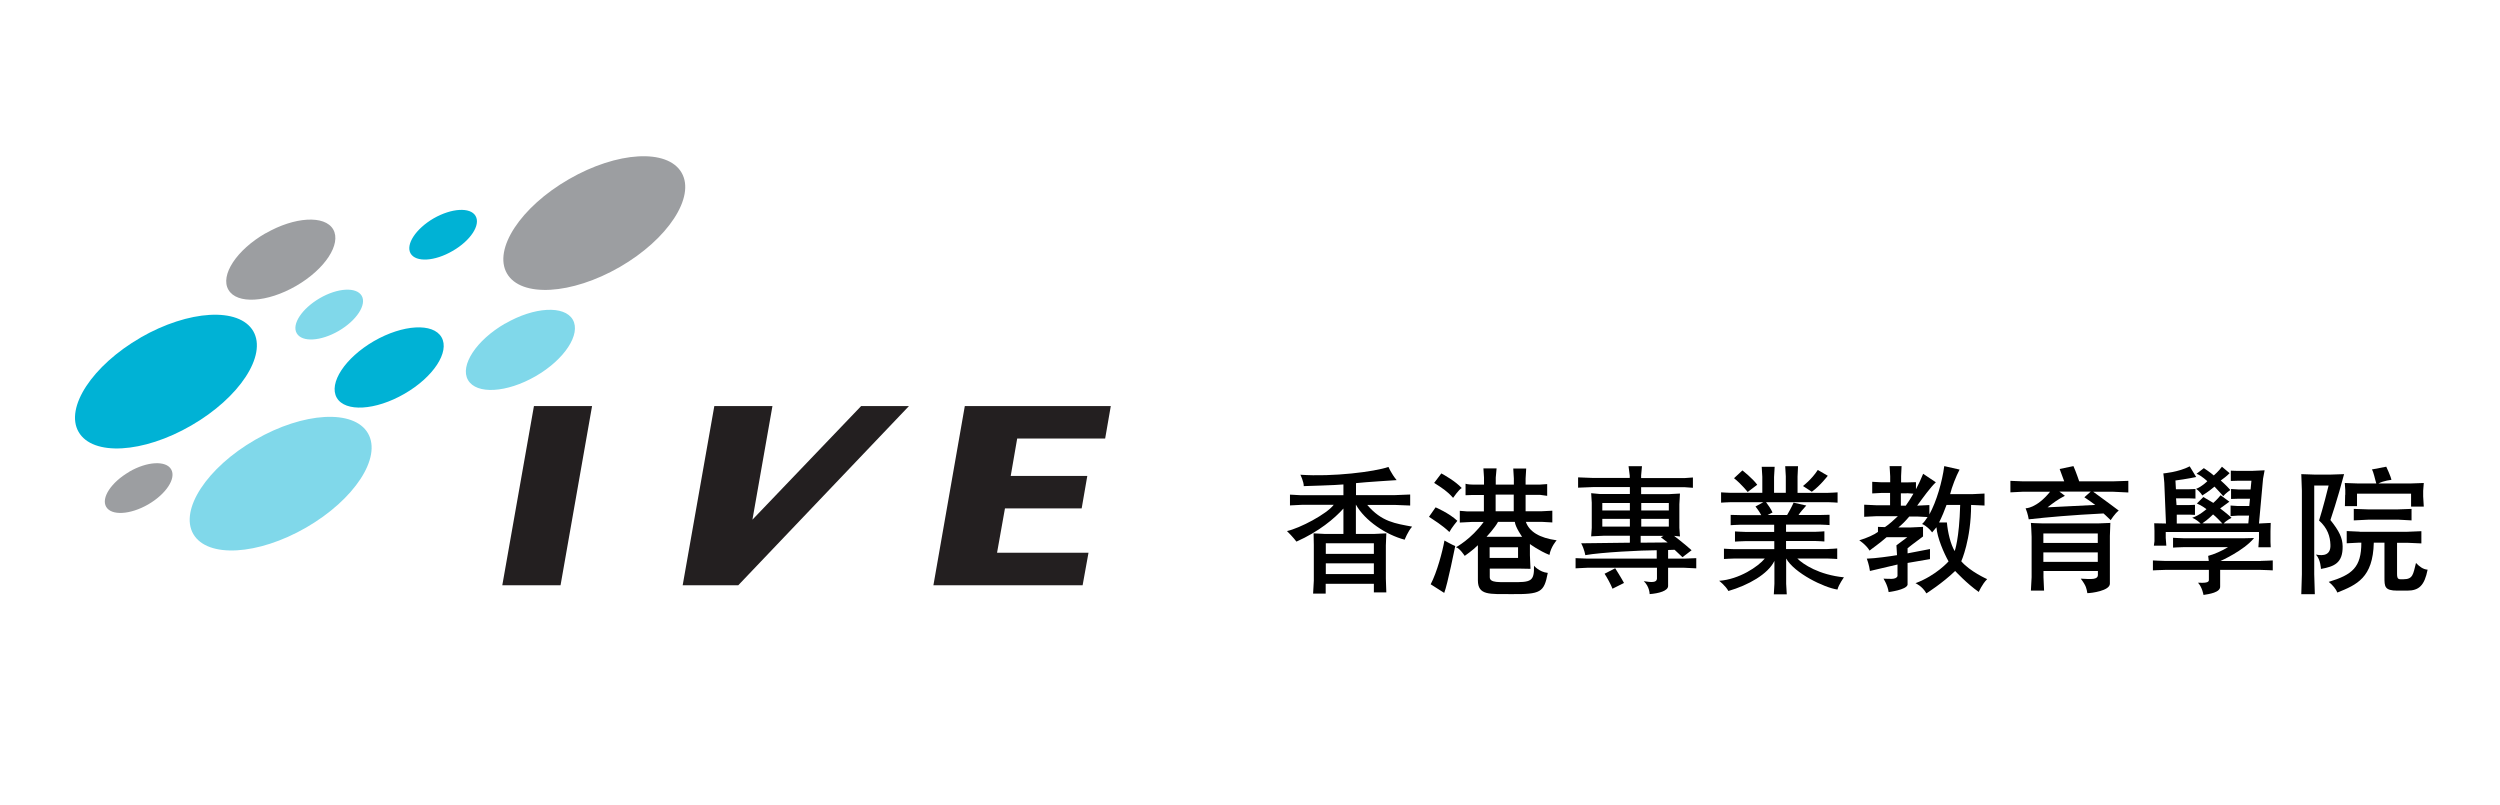
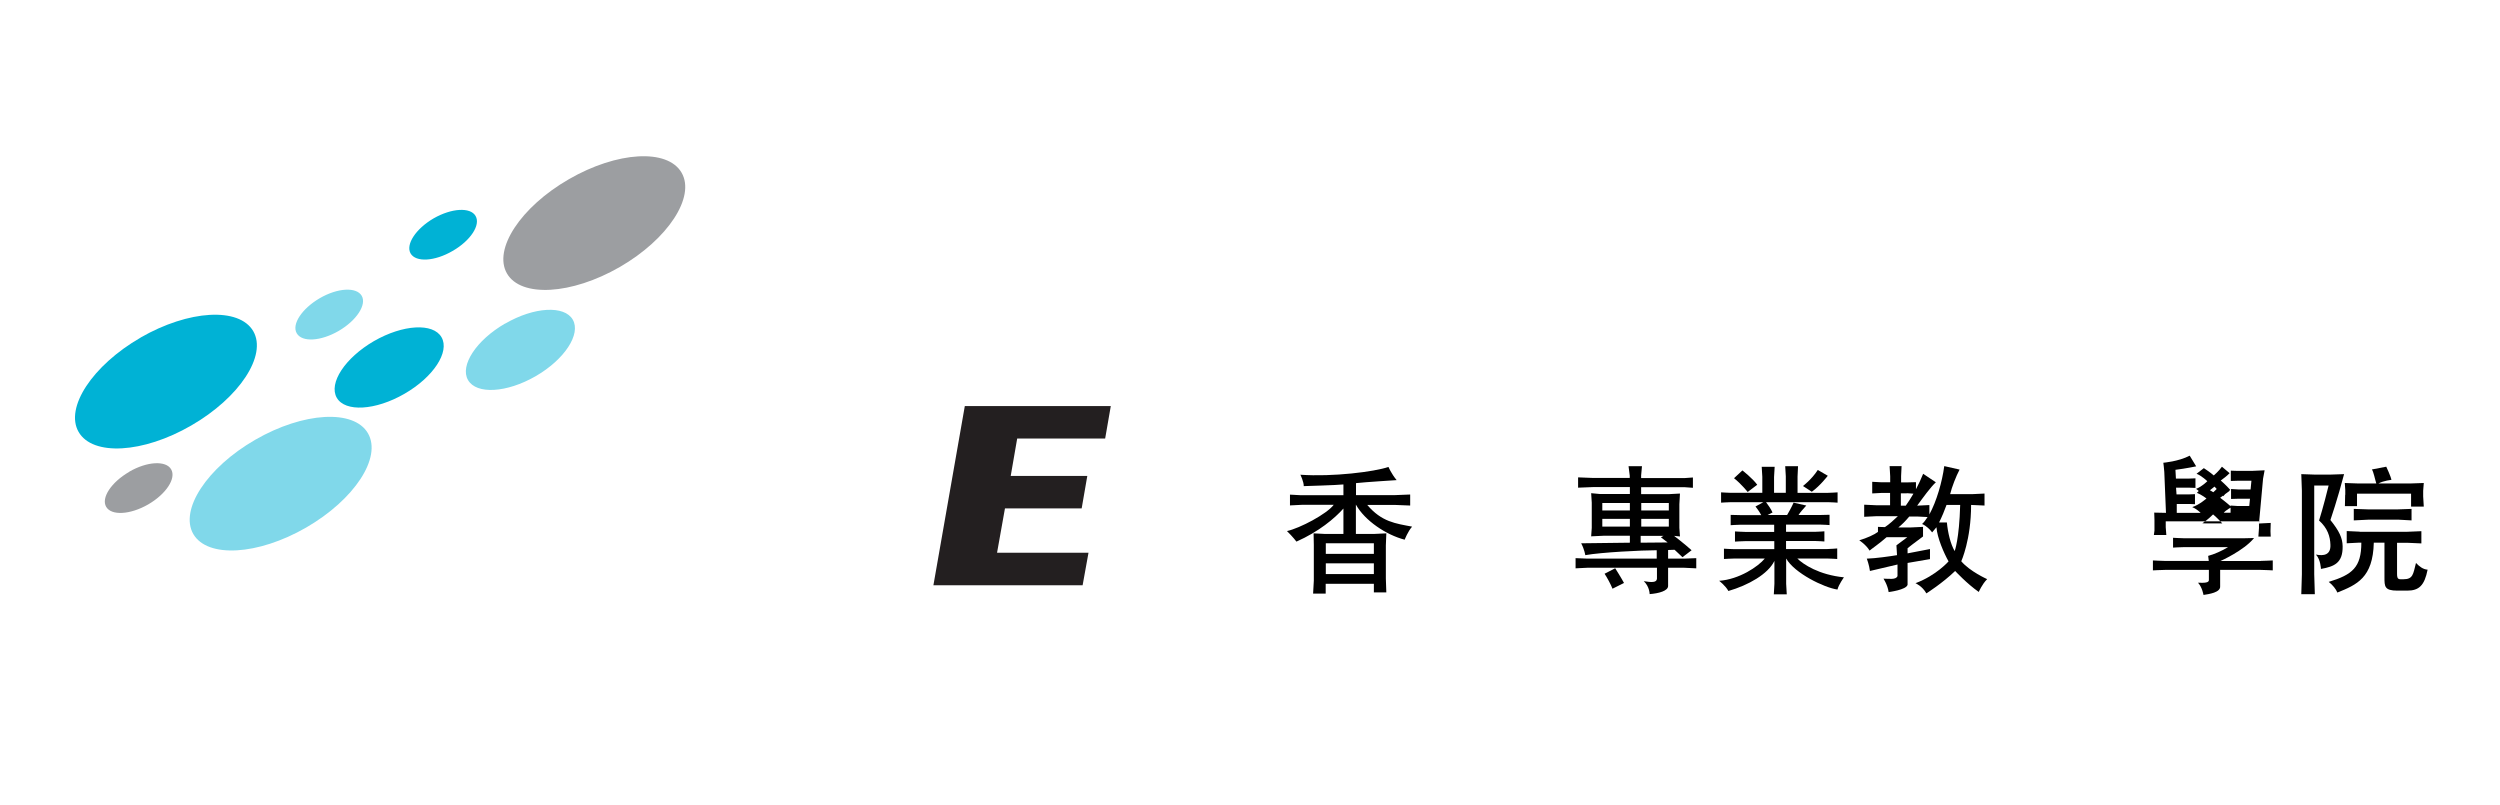
<svg xmlns="http://www.w3.org/2000/svg" id="Layer_2" data-name="Layer 2" viewBox="0 0 208.59 67.17">
  <defs>
    <style>
      .cls-1 {
        fill: none;
      }

      .cls-1, .cls-2, .cls-3, .cls-4, .cls-5, .cls-6 {
        stroke-width: 0px;
      }

      .cls-3 {
        fill: #231f20;
      }

      .cls-4 {
        fill: #9c9ea1;
      }

      .cls-5 {
        fill: #80d8ea;
      }

      .cls-6 {
        fill: #00b2d5;
      }
    </style>
  </defs>
  <g id="Layer_2-2" data-name="Layer 2">
    <g>
      <g>
        <g>
          <g>
            <path class="cls-5" d="M42.15,27c2.41-1.4,4.94-1.54,5.64-.33.7,1.21-.69,3.33-3.1,4.72-2.41,1.39-4.94,1.54-5.64.32-.7-1.21.69-3.33,3.1-4.72" />
            <path class="cls-6" d="M31.2,28.46c2.42-1.39,4.94-1.54,5.64-.32.7,1.22-.68,3.33-3.1,4.72-2.41,1.39-4.94,1.54-5.64.33-.7-1.22.69-3.33,3.1-4.73" />
            <path class="cls-5" d="M21.3,36.69c4.02-2.32,8.23-2.56,9.4-.54,1.18,2.03-1.14,5.55-5.16,7.87-4.03,2.32-8.23,2.56-9.41.54-1.17-2.02,1.14-5.55,5.17-7.87" />
            <path class="cls-6" d="M11.72,28.17c4.03-2.32,8.23-2.56,9.41-.54,1.17,2.02-1.15,5.55-5.17,7.87-4.02,2.33-8.23,2.57-9.4.54-1.17-2.02,1.15-5.55,5.17-7.87" />
            <path class="cls-4" d="M47.47,14.95c4.02-2.32,8.23-2.57,9.4-.54,1.17,2.02-1.14,5.55-5.16,7.87-4.03,2.32-8.24,2.56-9.41.54-1.17-2.02,1.14-5.55,5.17-7.87" />
-             <path class="cls-4" d="M22.16,19.47c2.41-1.39,4.94-1.54,5.64-.33.7,1.22-.69,3.33-3.1,4.72-2.41,1.39-4.94,1.54-5.64.32-.71-1.21.68-3.33,3.1-4.72" />
            <path class="cls-6" d="M36.18,18.22c1.5-.86,3.07-.95,3.5-.2.44.75-.42,2.06-1.92,2.92-1.49.87-3.06.96-3.5.21-.43-.75.43-2.06,1.92-2.93" />
            <path class="cls-5" d="M26.68,24.88c1.5-.87,3.06-.95,3.5-.2.43.75-.43,2.06-1.92,2.93-1.5.87-3.06.96-3.5.2-.44-.75.43-2.06,1.92-2.93" />
            <path class="cls-4" d="M10.78,39.36c1.5-.87,3.07-.95,3.5-.2.44.75-.42,2.06-1.92,2.93-1.5.86-3.06.95-3.5.2-.44-.75.43-2.06,1.92-2.92" />
          </g>
-           <polygon class="cls-3" points="75.84 33.88 61.6 48.83 56.96 48.83 59.6 33.88 64.45 33.88 62.78 43.36 71.85 33.88 75.84 33.88" />
-           <polygon class="cls-3" points="44.55 33.88 49.4 33.88 46.77 48.83 41.91 48.83 44.55 33.88" />
          <polygon class="cls-3" points="84.33 39.71 90.72 39.71 90.25 42.42 83.85 42.42 83.19 46.12 90.82 46.12 90.33 48.83 77.88 48.83 80.5 33.88 92.68 33.88 92.21 36.59 84.87 36.59 84.33 39.71" />
        </g>
        <g>
          <path class="cls-2" d="M113.13,44.55h1.51l1.03-.05-.04,1.01v2.77l.04,1.15h-1.04v-.72h-4.02v.82h-1.05l.06-1.08v-2.99l-.02-.96c.12.01.95.05.95.05h1.54v-2.12c-.74.83-2.05,1.93-3.92,2.76,0,0-.31-.41-.79-.88,1.08-.24,3.32-1.42,3.9-2.19h-2.65l-1,.05v-.9l.92.05h3.54v-.9c-.52.06-3.31.14-3.31.14.01-.35-.28-.95-.28-.95,2.72.19,6.18-.25,7.35-.65,0,0,.22.54.68,1.1,0,0-2.71.17-3.39.25v1h3.27l1.25-.05v.92l-1.25-.05h-2.33c1.2,1.42,2.37,1.55,3.74,1.81-.36.41-.62,1.09-.62,1.09-1.54-.4-3.32-1.58-4.07-2.93v2.43ZM110.62,46.21h4.01v-.88h-4.01v.88ZM110.62,47.9h4.01v-.9h-4.01v.9Z" />
-           <path class="cls-2" d="M121.6,43.45s-.5.6-.67.94c-.6-.58-1.32-1.01-1.7-1.27l.55-.79s1.13.48,1.82,1.13ZM121.42,45.56s-.65,3.23-.92,3.91l-1.13-.72c.53-1.01.98-2.71,1.15-3.65,0,0,.68.38.9.46ZM121.96,40.72c-.24.12-.72.82-.72.82-.48-.55-.91-.82-1.58-1.25l.6-.79c.22.12,1.18.65,1.7,1.22ZM127.65,46.33l.05,1.13-.98-.02h-2.42v.72c0,.5.84.4,1.82.41,1.63.02,1.9-.05,1.87-1.37,0,0,.44.53,1.15.6-.31,1.63-.58,1.79-3.05,1.77-1.8-.01-2.78.12-2.78-1.15v-2.93c-.43.43-1.1.89-1.1.89,0,0-.41-.64-.73-.72,0,0,1.27-.67,2.31-2.11h-1.03s-.86.05-.96.05v-.98l.62.05h1.39v-1.37h-.98l-.55.02v-.96c.19.07.58.07.58.07h.96v-.58l-.05-.77h1.1l-.07.77v.58h1.51v-.5l-.05-.84h1.08l-.05.84v.5h1.22l.58-.04v.98l-.58-.08h-1.22v1.37h1.27l.96-.05v.98l-.89-.05h-1.32c.29.82,1.13,1.34,2.57,1.54,0,0-.48.53-.6,1.22-.86-.34-1.63-.91-1.63-.91v.93ZM127,44.79s-.56-.79-.61-1.25h-1.4c-.26.5-.96,1.25-.96,1.25h2.97ZM124.29,45.66v.89h2.37v-.89h-2.37ZM124.79,41.27v1.39h1.51v-1.39h-1.51Z" />
          <path class="cls-2" d="M131.95,45.33l4.04-.05v-.58h-2.18l-1.05.05.05-.7v-2.11l-.05-.79.75.07h2.48v-.58h-3.05l-1.27.05v-.86l1.28.05h3.03v-.19l-.1-.79h1.12l-.07.77v.22h3.62l.7-.05v.86l-.7-.05h-3.62v.58h2.3l.94-.05-.05.89v1.97l.05.72-.49-.05s.91.7,1.46,1.2l-.76.58-.66-.62-.54.02v.72h1.32l1.03-.04v.85l-1.03-.05h-1.32v1.52c0,.41-.77.62-1.54.68,0,0,0-.62-.49-1.08.61.1,1.07.14,1.1-.2v-.92h-5.78l-1.01.05v-.85l1.01.04h5.76v-.7c-1.21,0-4.63.17-5.96.41,0,0-.07-.48-.34-.98ZM133.69,41.97v.62h2.3v-.62h-2.3ZM133.69,43.29v.65h2.3v-.65h-2.3ZM134.77,47.42s.5.79.73,1.22l-.96.48c-.14-.36-.44-.91-.66-1.25l.89-.46ZM136.89,45.28l2.25-.02-.56-.43.22-.12h-1.91v.58ZM136.94,41.97v.62h2.3v-.62h-2.3ZM136.94,43.29v.65h2.3v-.65h-2.3Z" />
          <path class="cls-2" d="M147.91,42.75l-.43.22h1.63c.36-.61.54-1.03.54-1.03l1.06.24c-.32.36-.47.52-.65.79h1.79c.22,0,.8-.02.8-.02v.86s-.54-.04-.79-.04h-2.84v.6h2.47c.23,0,.73-.04.73-.04v.85s-.5-.04-.74-.04h-2.46v.67h3.44c.22,0,.83-.05.83-.05v.88s-.6-.04-.85-.04h-2.48c.5.49,1.8,1.36,3.89,1.57,0,0-.44.61-.54,1.02-1.12-.16-3.59-1.37-4.28-2.59v2.11l.05.88h-1.08l.05-.88v-1.91c-.53,1.1-2.18,2.03-3.84,2.51-.23-.43-.77-.85-.77-.85,1.68-.12,3.26-1.19,3.81-1.86h-2.5c-.26,0-.91.04-.91.04v-.86s.61.04.89.04h3.31v-.67h-2.4c-.23,0-.88.04-.88.04v-.85s.64.04.85.04h2.42v-.6h-2.79c-.24,0-.84.04-.84.04v-.86s.64.02.84.02h1.71s-.17-.34-.48-.72c0,0,.47-.25.66-.36h-2.7c-.23,0-.83.04-.83.04v-.86s.64.04.83.04h2.61v-1.34l-.05-.83h1.08l-.05.85v1.32h.98v-1.38l-.05-.84h1.07l-.04.86v1.36h2.55c.2,0,.79-.04.79-.04v.86s-.54-.04-.78-.04h-5.19c.13.18.42.56.54.86ZM146.61,40.45l-.79.6s-.53-.67-1.14-1.15l.7-.65s.84.65,1.24,1.2ZM152.5,39.7s-.63.83-1.33,1.33l-.74-.48s.71-.52,1.24-1.34l.84.49Z" />
          <path class="cls-2" d="M165.1,49.39c-.98-.68-1.97-1.75-1.97-1.75-1.07,1.03-2.4,1.87-2.4,1.87-.35-.62-.91-.85-.91-.85,1.74-.65,2.76-1.82,2.76-1.82-.38-.67-.95-1.97-1.01-2.85l-.36.43c-.16-.22-.48-.55-.84-.7.16-.14.31-.35.46-.58l-.79-.04h-.74c-.32.38-.62.68-.91.91h1.01l1.05-.05v.8c-.65.47-1.29.98-1.29.98v.43l1.87-.36v.84l-1.87.32v1.82c-.1.43-1.58.61-1.58.61-.08-.59-.43-1.12-.43-1.12.43,0,1.06.12,1.17-.22v-.96c-.84.2-2.3.54-2.3.54-.06-.49-.26-1.03-.26-1.03.73-.02,1.91-.19,2.52-.29l-.05-.82.91-.68h-1.73c-.58.52-1.32,1.02-1.42,1.12-.3-.5-.86-.86-.86-.86.62-.18,1.28-.48,1.56-.7v-.42l.58.02c.37-.24.7-.56,1.08-.91h-1.8l-1.01.05v-1.01l1.08.05h1.08v-1.03h-.74l-.75.04v-.97l.78.04h.72v-.5l-.05-.85h1l-.04.83v.53h.49l.75-.02v.59c.22-.41.43-.86.6-1.29l1.06.71c-.44.4-1.1,1.32-1.56,1.95l1.02-.05v.78c.59-1.07,1.07-2.72,1.24-4.03l1.28.29c-.29.54-.65,1.47-.79,2.05h1.83l1.04-.05v1l-1.12-.05c0,2.9-.82,4.7-.82,4.7.72.85,2.16,1.49,2.16,1.49-.43.43-.7,1.07-.7,1.07ZM159.09,41.16h-.49v1.03h.41c.1-.12.5-.75.64-1l-.55-.04ZM162.41,42.13c-.13.38-.4,1.03-.62,1.46h.65c.08.86.31,1.82.65,2.39,0,0,.38-.96.46-3.85h-1.13Z" />
-           <path class="cls-2" d="M168.75,41.03l-1.01.05v-.96l1.01.04h3.48c-.13-.37-.38-1.03-.38-1.03l1.15-.24c.22.49.48,1.27.48,1.27h2.85l1.25-.04v.97l-1.25-.06h-1.68c.77.55,2.13,1.57,2.13,1.57-.34.26-.67.8-.67.8-.36-.35-.6-.56-.6-.56-2.6.13-4.67.31-6.24.49,0,0-.07-.47-.26-.92,0,0,.91.02,2.04-1.38h-2.3ZM176.08,43.62l-.04,1.1v3.98c0,.59-1.55.79-1.88.79-.07-.37-.07-.58-.55-1.21.89.05,1.43.1,1.43-.32v-.32h-4.54v.52l.05,1.12h-1.1l.06-1.12v-3.37c0-.32-.06-1.16-.06-1.16,0,0,.59.04.95.04h4.7l1-.04ZM170.49,45.3h4.54v-.79h-4.54v.79ZM170.49,46.88h4.54v-.79h-4.54v.79ZM172.28,41.37c-.61.32-.9.54-1.44.96l3.98-.2c-.24-.19-.66-.47-.91-.64l.53-.47h-2.61l.46.35Z" />
-           <path class="cls-2" d="M188.62,46.8c.23,0,1.01-.04,1.01-.04v.83s-.72-.04-1-.04h-3.39v1.36c.05.53-.95.66-1.39.73,0,0-.1-.64-.46-1.02.56.02.94.01.91-.25v-.82h-3.67c-.23,0-1,.04-1,.04v-.83s.74.04.97.04h3.69l-.05-.42c.47-.12,1.16-.42,1.66-.73h-3.67c-.24,0-.92.04-.92.04v-.82s.67.04.9.04h5.04l.82-.02c-.86,1.06-2.81,1.92-2.81,1.92h3.36ZM187.62,43.02h-.9l-.61.04v-.88l.61.04h.95l.06-.61h-.91l-.67.02v-.83l.65.04h.98l.07-.73h-1.1l-.62.02v-.86l.58.02h1.16l1.08-.05-.13.7-.34,3.74.98-.05-.02.7v.89l.02.44h-1.03l.05-.71v-.56h-7.78v.49l.05.65h-1.04l.05-.37v-.88l-.02-.62.98.02-.14-3.41c-.01-.23-.08-.77-.08-.77,0,0,1.26-.1,2.2-.59l.54.89s-.85.18-1.73.29l.04.73h1.13l.5-.02v.8l-.5-.02h-1.12l.04.56h1.04l.5-.02v.84l-.44-.02h-1.08v.74h1.99c-.12-.12-.4-.36-.7-.48.6-.19,1.19-.72,1.19-.72,0,0-.4-.31-.8-.47l.54-.54s.47.28.83.49c0,0,.36-.32.61-.64l.73.54c-.35.25-.48.35-.77.56,0,0,.56.42.95.78,0,0-.47.25-.65.47h2.05l.06-.66ZM183.88,39.06s.54.35.83.61c0,0,.43-.37.68-.73l.64.54c-.28.28-.48.42-.74.61,0,0,.47.41.8.79,0,0-.44.31-.59.52,0,0-.42-.49-.73-.8,0,0-.52.44-1.02.74,0,0-.18-.33-.52-.55.5-.19.94-.64.94-.64,0,0-.49-.47-.9-.62l.61-.47ZM184.65,42.92s-.43.44-.89.74c-.04.02,1.66.01,1.66.01-.14-.14-.49-.53-.77-.75Z" />
+           <path class="cls-2" d="M188.62,46.8c.23,0,1.01-.04,1.01-.04v.83s-.72-.04-1-.04h-3.39v1.36c.05.53-.95.66-1.39.73,0,0-.1-.64-.46-1.02.56.02.94.01.91-.25v-.82h-3.67c-.23,0-1,.04-1,.04v-.83s.74.04.97.04h3.69l-.05-.42c.47-.12,1.16-.42,1.66-.73h-3.67c-.24,0-.92.04-.92.04v-.82s.67.04.9.04h5.04l.82-.02c-.86,1.06-2.81,1.92-2.81,1.92h3.36ZM187.62,43.02h-.9l-.61.04v-.88l.61.04h.95l.06-.61h-.91l-.67.02v-.83l.65.04h.98l.07-.73h-1.1l-.62.02v-.86l.58.02h1.16l1.08-.05-.13.7-.34,3.74.98-.05-.02.7l.02.44h-1.03l.05-.71v-.56h-7.78v.49l.05.65h-1.04l.05-.37v-.88l-.02-.62.98.02-.14-3.41c-.01-.23-.08-.77-.08-.77,0,0,1.26-.1,2.2-.59l.54.89s-.85.18-1.73.29l.04.73h1.13l.5-.02v.8l-.5-.02h-1.12l.04.56h1.04l.5-.02v.84l-.44-.02h-1.08v.74h1.99c-.12-.12-.4-.36-.7-.48.6-.19,1.19-.72,1.19-.72,0,0-.4-.31-.8-.47l.54-.54s.47.28.83.49c0,0,.36-.32.61-.64l.73.54c-.35.25-.48.35-.77.56,0,0,.56.42.95.78,0,0-.47.25-.65.47h2.05l.06-.66ZM183.88,39.06s.54.35.83.61c0,0,.43-.37.68-.73l.64.54c-.28.28-.48.42-.74.61,0,0,.47.41.8.79,0,0-.44.31-.59.52,0,0-.42-.49-.73-.8,0,0-.52.44-1.02.74,0,0-.18-.33-.52-.55.5-.19.94-.64.94-.64,0,0-.49-.47-.9-.62l.61-.47ZM184.65,42.92s-.43.44-.89.74c-.04.02,1.66.01,1.66.01-.14-.14-.49-.53-.77-.75Z" />
          <path class="cls-2" d="M193.49,43.44s.37-1.16.8-2.93h-1.2v7.41l.05,1.66h-1.13l.05-1.66v-6.98l-.05-1.38,1.17.04h1.21l1.19-.04c-.53,2.05-1.14,3.83-1.14,3.83.73.91,1.01,1.49,1.02,2.19.02,1.4-.7,1.69-1.81,1.89,0,0-.02-.77-.42-1.2.65.13,1.25.04,1.21-.82-.02-.66-.22-1.38-.96-2.03ZM196.9,44.37h3.93l1.2-.05v1.02l-1.12-.05h-.91v2.6c0,.5.16.44.54.44.8,0,.8-.43,1.04-1.36.29.31.61.54.97.56-.26,1.31-.71,1.75-1.7,1.75h-.82c-1.08,0-1.08-.35-1.08-1.1v-2.9h-.89c-.07,2.93-1.42,3.51-3.04,4.16-.11-.28-.38-.62-.72-.89,1.97-.6,2.72-1.21,2.72-3.27h-.26l-.96.05v-1.02l1.08.05ZM195.68,41.29v-.41l-.04-.58,1.14.04h1.49c-.11-.34-.23-.98-.37-1.17l1.2-.23s.4.85.43,1.1c0,0-.61.05-1.09.3h2.66l1.13-.04-.05.65v.47l.05.85h-1.06v-1.08h-4.51v1.04h-1.01l.02-.95ZM197.55,42.5h2.54l1.12-.04v.96l-1.08-.06h-2.52l-1.22.06v-.96l1.16.04Z" />
        </g>
      </g>
      <rect class="cls-1" y="26.75" width="6.1" height="14.41" />
      <rect class="cls-1" x="202.49" y="29.17" width="6.1" height="14.41" />
      <rect class="cls-1" x=".27" width="208" height="67" />
      <rect class="cls-1" x="77.43" y="48.83" width="68" height="18.33" />
    </g>
  </g>
</svg>